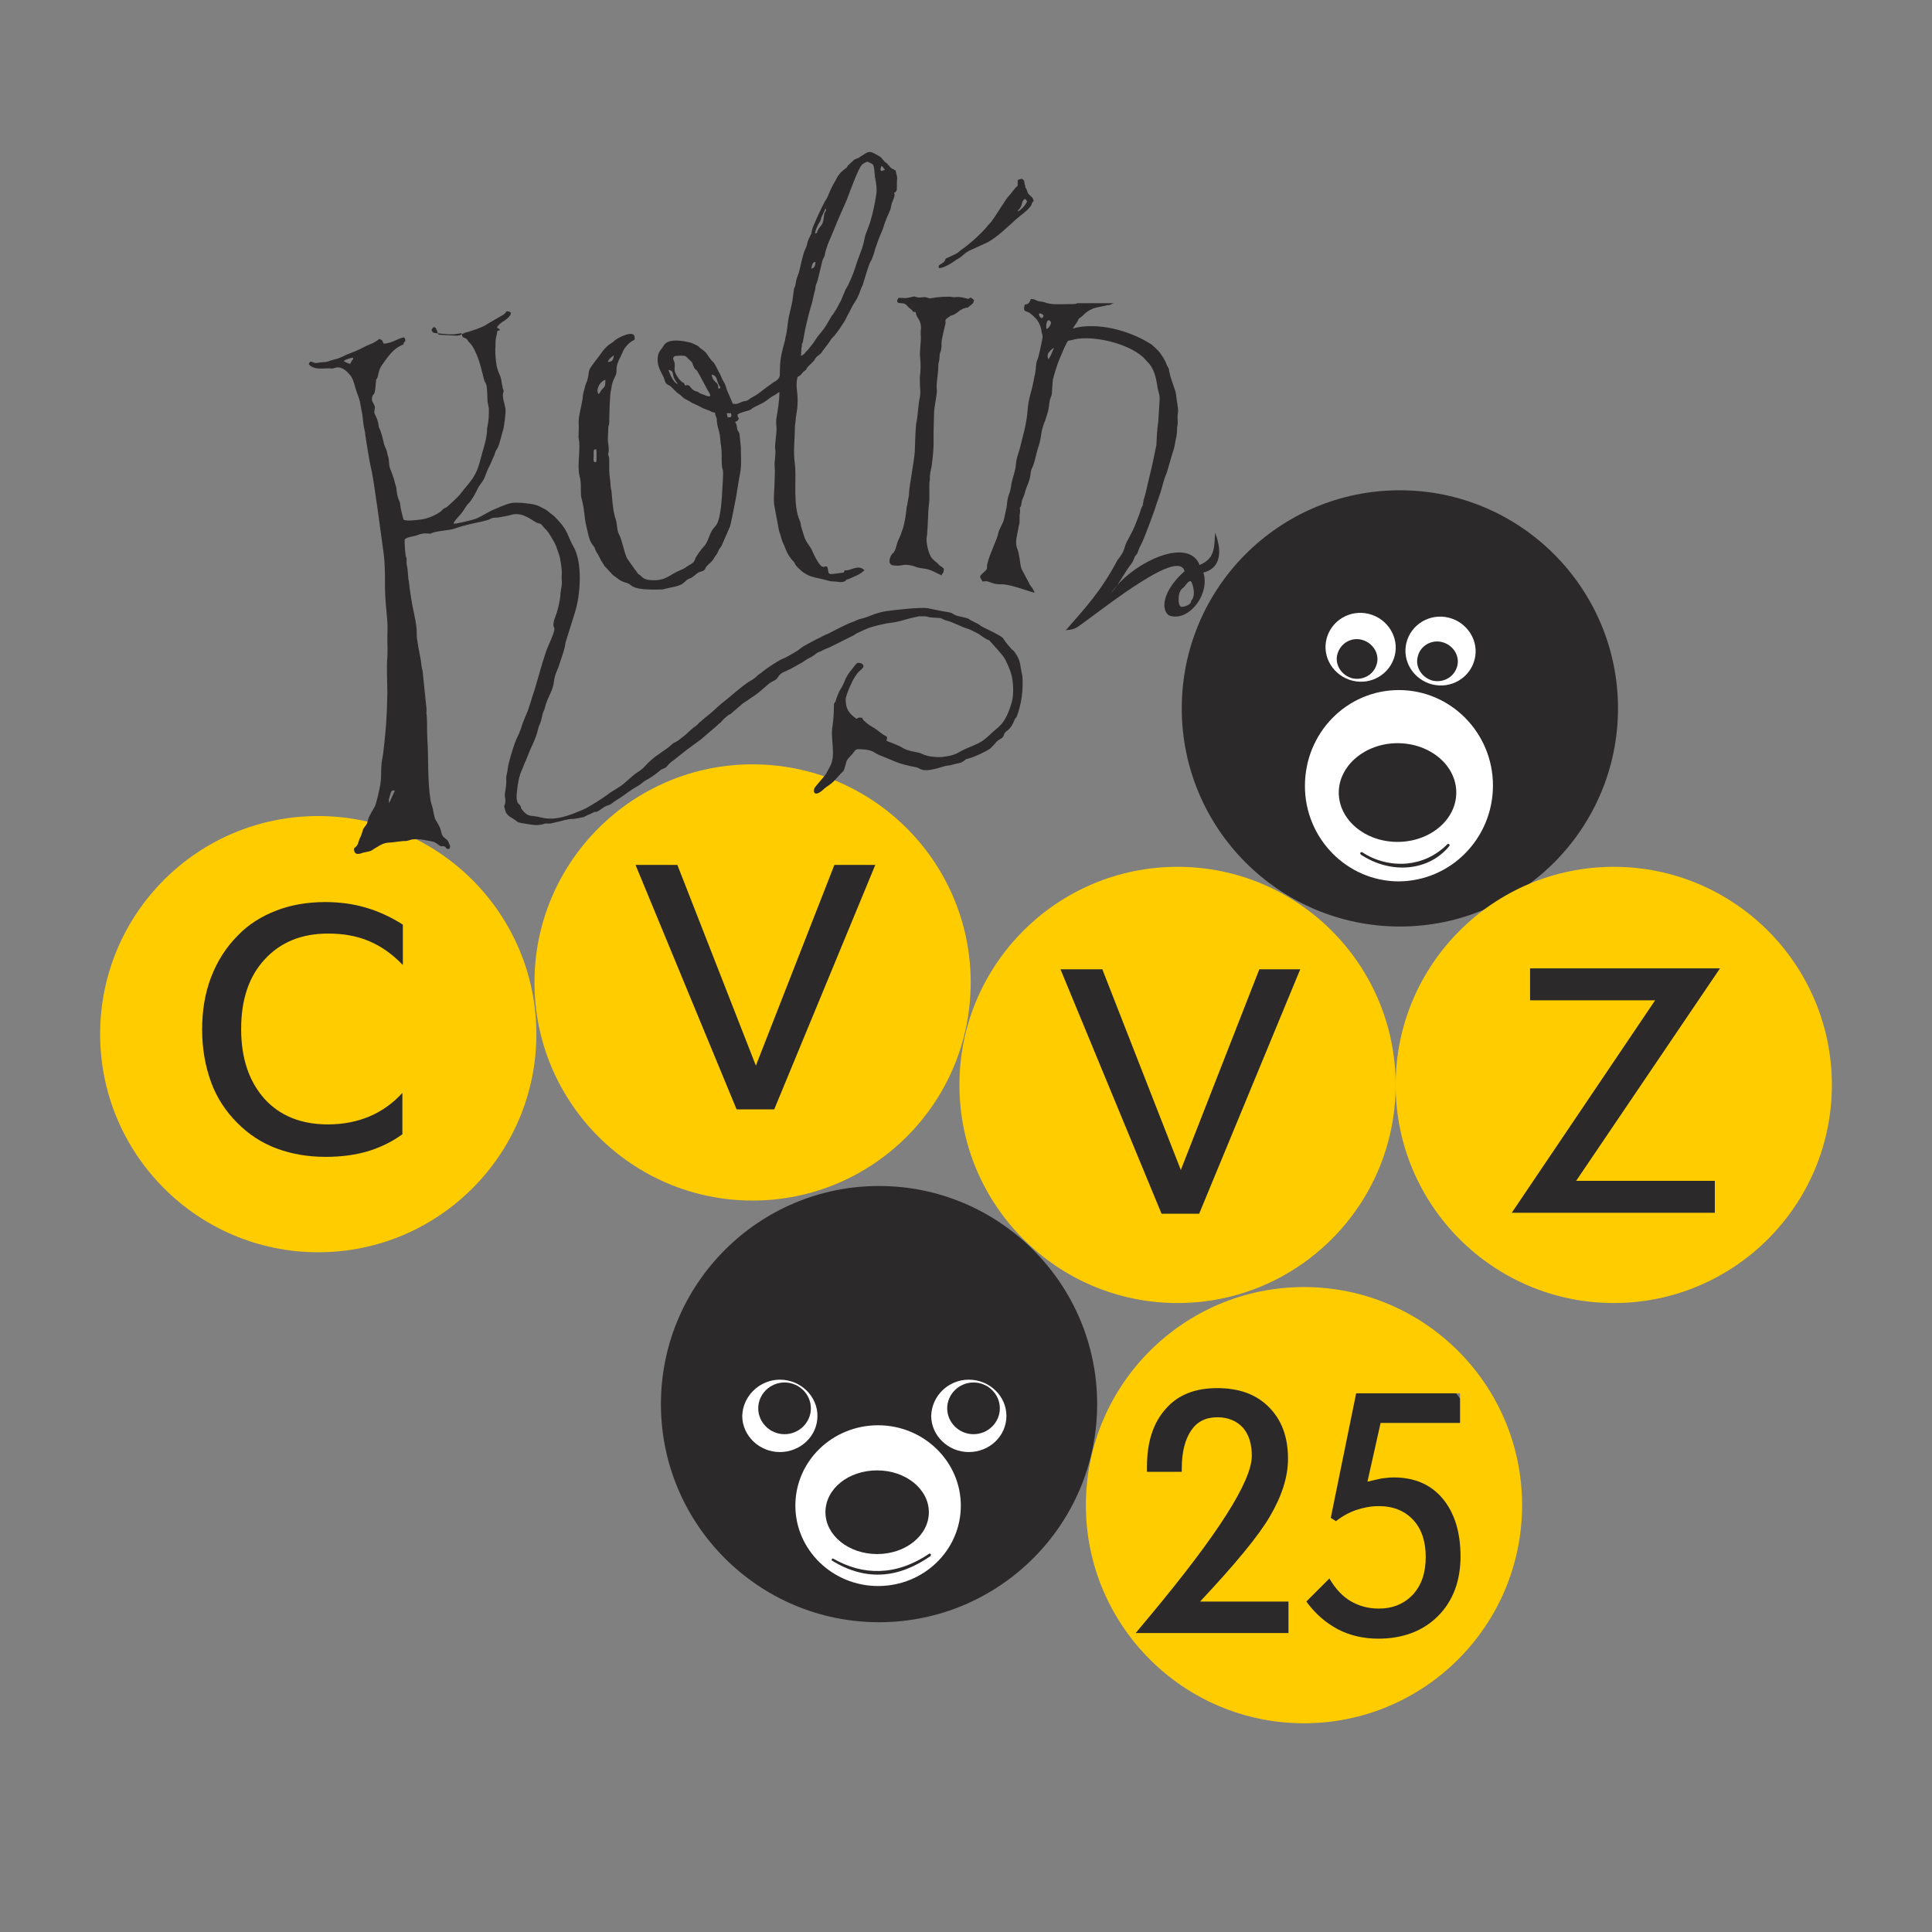
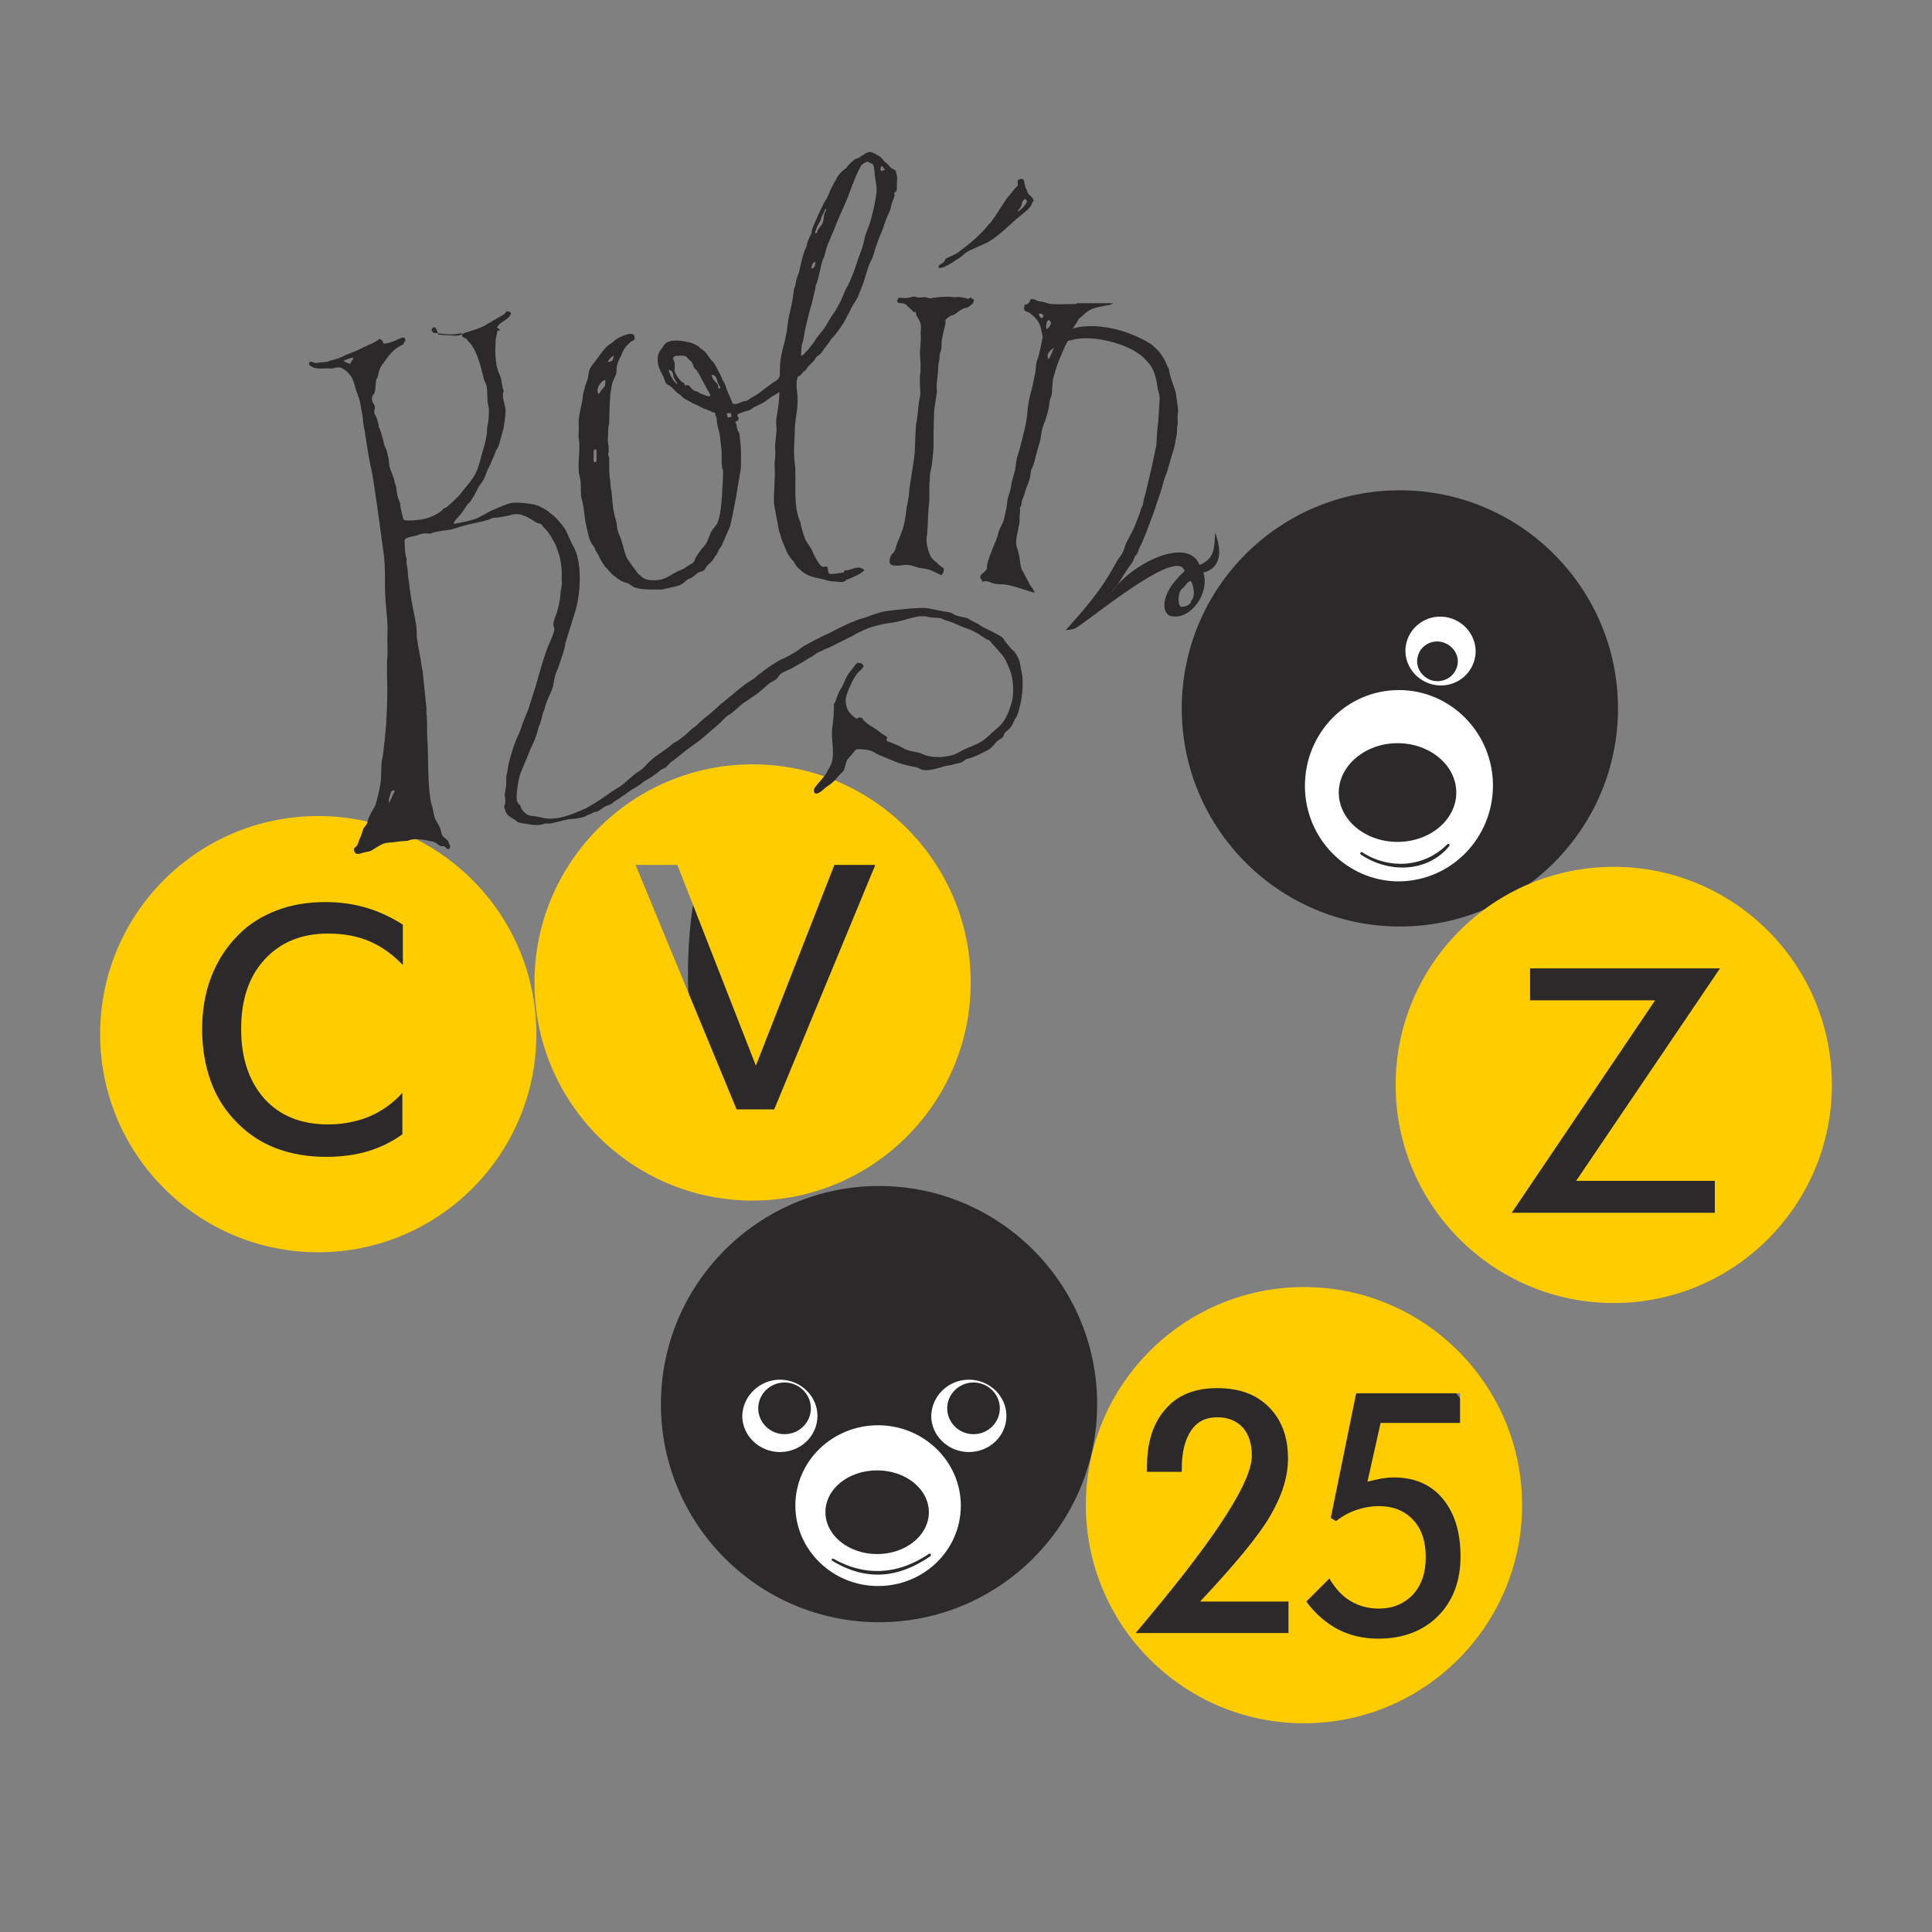
<svg xmlns="http://www.w3.org/2000/svg" version="1.1" id="Vrstva_1" x="0px" y="0px" viewBox="0 0 411 411" style="enable-background:new 0 0 411 411;" xml:space="preserve">
  <rect x="0" y="0" width="411" height="411" fill="#808080" stroke="none" />
  <style type="text/css">
	.st0{fill-rule:evenodd;clip-rule:evenodd;fill:#2B2929;}
	.st1{fill-rule:evenodd;clip-rule:evenodd;fill:#FFFFFF;}
	.st2{fill:#2B2929;}
	.st3{fill-rule:evenodd;clip-rule:evenodd;fill:#FFCC00;}
</style>
  <path class="st0" d="M71.5,180.1c21.4,0,38.7,17.3,38.7,38.7s-17.3,38.7-38.7,38.7s-38.7-17.3-38.7-38.7S50.1,180.1,71.5,180.1" />
-   <path class="st0" d="M162.4,168.5c21.4,0,38.7,17.3,38.7,38.7S183.8,246,162.4,246s-38.7-17.3-38.7-38.7S141,168.5,162.4,168.5" />
-   <path class="st0" d="M250.9,189.8c21.4,0,38.7,17.3,38.7,38.7s-17.3,38.7-38.7,38.7s-38.7-17.3-38.7-38.7S229.5,189.8,250.9,189.8" />
+   <path class="st0" d="M162.4,168.5c21.4,0,38.7,17.3,38.7,38.7S183.8,246,162.4,246S141,168.5,162.4,168.5" />
  <path class="st0" d="M343,194.1c21.4,0,38.7,17.3,38.7,38.7s-17.3,38.7-38.7,38.7c-21.4,0-38.7-17.3-38.7-38.7  S321.6,194.1,343,194.1" />
  <path class="st0" d="M276.2,280.1c23.6,0,42.7,19.1,42.7,42.7c0,23.6-19.1,42.7-42.7,42.7c-23.6,0-42.7-19.1-42.7-42.7  C233.5,299.2,252.6,280.1,276.2,280.1" />
  <path class="st0" d="M297.8,104.3c25.6,0,46.4,20.8,46.4,46.4c0,25.6-20.8,46.4-46.4,46.4c-25.6,0-46.4-20.8-46.4-46.4  C251.4,125.1,272.1,104.3,297.8,104.3" />
  <path class="st1" d="M297.6,146.8c11,0,20,9.1,20,20.3c0,11.2-8.9,20.3-20,20.4c-11,0-20-9.1-20-20.3  C277.6,155.9,286.5,146.8,297.6,146.8" />
  <path class="st0" d="M297.3,158.1c6.9,0,12.5,4.7,12.5,10.5c0,5.8-5.6,10.5-12.5,10.5c-6.9,0-12.5-4.7-12.5-10.5  C284.8,162.9,290.4,158.1,297.3,158.1" />
-   <path class="st1" d="M291.2,130.6c4,1,6.5,5,5.5,8.9c-1,3.9-5,6.3-9,5.3c-4-1-6.5-5-5.5-8.9C283.2,132,287.2,129.6,291.2,130.6" />
  <path class="st0" d="M289.7,136.1c2.3,0.6,3.8,2.9,3.2,5.1c-0.6,2.3-2.9,3.6-5.2,3.1c-2.3-0.6-3.8-2.9-3.2-5.1  C285.1,136.9,287.4,135.5,289.7,136.1" />
  <path class="st1" d="M308.2,131.4c4,1,6.5,5,5.5,8.9c-1,3.9-5,6.3-9,5.3c-4-1-6.5-5-5.5-8.9C300.2,132.8,304.2,130.4,308.2,131.4" />
  <path class="st0" d="M306.8,136.6c2.3,0.6,3.8,2.9,3.2,5.1c-0.6,2.3-2.9,3.6-5.2,3.1c-2.3-0.6-3.8-2.9-3.2-5.1  C302.1,137.4,304.5,136,306.8,136.6" />
  <path class="st2" d="M289.5,181.8c-0.1-0.1-0.2-0.3-0.1-0.4c0.1-0.1,0.3-0.2,0.4-0.1c2.7,1.8,6.1,2.7,9.5,2.4  c3.1-0.3,6.1-1.6,8.6-4.1c0.1-0.1,0.3-0.1,0.4,0c0.1,0.1,0.1,0.3,0,0.4C303.9,185.4,295.8,186,289.5,181.8" />
  <path class="st3" d="M85.6,205.2c-2.1-2.2-4.5-3.9-7.1-5c-2.6-1.1-5.5-1.6-8.7-1.6c-5.6,0-10.1,1.8-13.5,5.5c-3.4,3.7-5,8.6-5,14.8  c0,6.3,1.7,11.2,5,14.9c3.3,3.6,7.8,5.4,13.5,5.4c3.2,0,6.2-0.6,8.8-1.7c2.6-1.1,5-2.8,7-5v8.8c-2.2,1.6-4.7,2.8-7.3,3.6  c-2.7,0.8-5.7,1.2-9,1.2c-3.8,0-7.3-0.6-10.5-1.8c-3.2-1.2-5.9-3-8.3-5.4c-2.5-2.5-4.4-5.4-5.6-8.7c-1.2-3.3-1.9-7-1.9-11.2  c0-4,0.6-7.7,1.9-11.1c1.3-3.4,3.2-6.4,5.7-8.9c2.3-2.4,5.1-4.1,8.2-5.3c3.1-1.2,6.6-1.8,10.4-1.8c3.1,0,6,0.4,8.7,1.2  c2.7,0.8,5.3,2,7.8,3.6V205.2z M67.7,173.6c25.6,0,46.4,20.8,46.4,46.4c0,25.6-20.8,46.4-46.4,46.4c-25.6,0-46.4-20.8-46.4-46.4  C21.3,194.4,42,173.6,67.7,173.6z" />
  <path class="st3" d="M156.7,236l-21.5-52h8.9l16.7,42.7l16.7-42.7h8.7l-21.5,52H156.7z M160.1,162.6c25.6,0,46.4,20.8,46.4,46.4  c0,25.6-20.8,46.4-46.4,46.4c-25.6,0-46.4-20.8-46.4-46.4C113.7,183.4,134.5,162.6,160.1,162.6z" />
-   <path class="st3" d="M247.1,258.2l-21.5-52h8.9l16.7,42.7l16.7-42.7h8.7l-21.5,52H247.1z M250.5,184.4c25.6,0,46.4,20.8,46.4,46.4  c0,25.6-20.8,46.4-46.4,46.4c-25.6,0-46.4-20.8-46.4-46.4C204.1,205.2,224.9,184.4,250.5,184.4z" />
  <path class="st3" d="M321.6,258l30.5-45.2h-26.6V206h40.4l-30.6,45.2h29.5v6.8H321.6z M343.3,184.4c25.6,0,46.4,20.8,46.4,46.4  c0,25.6-20.8,46.4-46.4,46.4c-25.6,0-46.4-20.8-46.4-46.4C296.9,205.2,317.7,184.4,343.3,184.4z" />
  <path class="st3" d="M277.9,340.7l4.9-4.9c1.3,2.2,2.8,3.8,4.5,4.8c1.7,1,3.7,1.6,6,1.6c3,0,5.4-1,7.3-3c1.8-2,2.7-4.6,2.7-8  c0-3.3-0.9-6-2.7-7.9c-1.8-1.9-4.2-2.9-7.3-2.9c-1.6,0-3.2,0.3-4.7,0.8c-1.5,0.5-3,1.3-4.4,2.4l-1.1-0.7l5.4-26.5h22.1v6.3h-16.9  l-2.8,12.5c1.2-0.3,2.2-0.5,3.1-0.7c0.9-0.1,1.7-0.2,2.5-0.2c4.4,0,7.9,1.5,10.4,4.5c2.5,3,3.8,7.1,3.8,12.3c0,5.2-1.6,9.5-4.8,12.7  c-3.2,3.2-7.5,4.8-12.7,4.8c-3.2,0-6.1-0.7-8.6-2C282,345.2,279.8,343.3,277.9,340.7 M241.6,347.4l3-3.6  c14.5-17.4,21.7-28.7,21.7-34.1c0-2.5-0.6-4.5-1.9-6c-1.3-1.4-3.1-2.2-5.4-2.2c-2.5,0-4.3,0.9-5.6,2.8c-1.3,1.9-2,4.6-2,8.1v0.7  h-7.4V312c0-5.2,1.3-9.3,4-12.3c2.6-3,6.3-4.4,10.9-4.4c4.7,0,8.3,1.3,11,4c2.7,2.7,4.1,6.3,4.1,11c0,3.9-1.3,7.9-3.8,12.2  c-2.5,4.3-7.5,10.3-14.9,18.2h18.8v6.7H241.6z M277.4,273.8c25.6,0,46.4,20.8,46.4,46.4c0,25.6-20.8,46.4-46.4,46.4  c-25.6,0-46.4-20.8-46.4-46.4C231,294.6,251.8,273.8,277.4,273.8z" />
  <path class="st0" d="M187,252.3c25.6,0,46.4,20.8,46.4,46.4c0,25.6-20.8,46.4-46.4,46.4c-25.6,0-46.4-20.8-46.4-46.4  C140.6,273.1,161.4,252.3,187,252.3" />
  <path class="st1" d="M165.9,293.5c4.4,0,8,3.5,8,7.7c0,4.3-3.6,7.7-8,7.7c-4.4,0-8-3.5-8-7.7C158,297,161.6,293.5,165.9,293.5" />
  <path class="st0" d="M166.9,294.1c3.1,0,5.6,2.5,5.6,5.5s-2.5,5.5-5.6,5.5c-3.1,0-5.6-2.5-5.6-5.5S163.8,294.1,166.9,294.1" />
  <path class="st1" d="M206.1,293.5c4.4,0,8,3.5,8,7.7c0,4.3-3.6,7.7-8,7.7c-4.4,0-8-3.5-8-7.7C198.2,297,201.7,293.5,206.1,293.5" />
  <path class="st0" d="M207.1,294.1c3.1,0,5.6,2.5,5.6,5.5s-2.5,5.5-5.6,5.5c-3.1,0-5.6-2.5-5.6-5.5S204,294.1,207.1,294.1" />
  <path class="st1" d="M186.8,303.2c9.7,0,17.6,7.7,17.6,17.1c0,9.5-7.9,17.1-17.6,17.1c-9.7,0-17.6-7.7-17.6-17.1  C169.2,310.8,177.1,303.2,186.8,303.2" />
  <path class="st0" d="M186.6,312.8c6.1,0,11,4,11,8.9c0,4.9-4.9,8.9-11,8.9c-6.1,0-11-4-11-8.9C175.6,316.7,180.5,312.8,186.6,312.8" />
  <path class="st2" d="M177.3,331.6c3.2,1.8,6.4,2.7,9.8,2.6c3.4-0.1,6.9-1.2,10.6-3.7c0.3,0,0.4,0.1,0.3,0.5c-6.9,4.8-13.8,5.4-21,1  C176.8,331.9,177,331.4,177.3,331.6" />
  <path class="st0" d="M223,76.4c0.1-0.1,0,0.1,0.2-0.2c0.5-0.8,0.6-1.3,1-2.2c-0.3,0.1-1,0.8-1,0.9C222.8,75.2,222.8,75.9,223,76.4   M221.6,67.7c0.3-0.2,0.3-0.2,0.4-0.6c-0.4-0.4-0.4-0.4-1-0.4C221,67.1,221.2,67.5,221.6,67.7z M222.6,70c0.4-0.1,0.9-0.7,1-1.4  c-0.2-0.3-0.2-0.4-0.6-0.5C222.6,68.4,222.5,69.2,222.6,70z M253.2,123.6c-0.8,0.3-0.8,0.9-1.7,1.6c-1,0.8-1,3.7-0.2,3.9  c0.7,0,2.1-0.4,2.1-1.3C254.6,126.7,253.6,123.5,253.2,123.6z M73.1,76.8c0.3,0.2,1.1,0.6,1.4,0.6c0.2-0.3,0.2-0.4,0.3-0.6  c0.3-0.5,0.4-0.2,0.3-0.7c-0.5,0-1.2,0.3-1.7,0.5L73.1,76.8z M82.8,170.8l1.2-2.6c-0.7-0.2-0.8,0.2-1,0.9  C82.8,169.8,82.6,170.1,82.8,170.8z M92.2,69.6c-0.2,0.2-0.4,0.5-0.4,0.7c0.4,0.5,0.2,0.5,1.2,0.6c1.4,0.1,2.9,0.4,4.4,0.1  c0.2,0,0.5-0.1,0.8-0.1c0.3,0.5-0.1,0.3,0.2,0.7c0.3,0.4,0.7,0.2,1.1,0.8c0.2,0.4,0.2,0.3,0.5,0.6c1.1,1.2,2,3.9,2.4,5.5  c0.1,0.6,0.3,1,0.4,1.6c0.5,2.3,0.8,0.3,0.9,5c0,0.6,0.2,1.1,0.3,1.8c0,1.3,0,2.5-0.3,3.8c-0.2,0.7,0,1.2-0.2,1.9  c-0.2,1.6-0.8,3.2-1.2,4.8c-0.4,1.6-0.8,2.9-1.7,4.3c-0.8,1.2-1.8,2.2-2.6,3.3c-0.3,0.5-2.5,2.5-3,2.9c-0.3,0.2-0.3,0.1-0.6,0.3  c-0.2,0.1-0.3,0.3-0.5,0.5c-1,0.8-2.8,1.6-4.2,1.8c-0.9,0.1-2.9,0.4-3.8,0.1c-0.2-0.3-0.6-2.3-0.7-2.7c-0.1-0.8,0-0.8-0.3-1.4  c-0.4-0.9-0.5-1.8-0.6-2.8c-0.1-0.5-0.3-0.8-0.4-1.4c-0.1-0.6-0.3-0.8-0.4-1.3L83,99.7c-0.4-1.1-0.1-1.7-0.5-2.8l-0.2-0.9  c0-0.1-0.4-0.9-0.6-1.5c-0.2-1-0.6-2.6-1-3.4c-0.2-0.3-0.1-0.4-0.2-0.9c-0.5-2.3-1.1-1.9-0.8-3.1c0.3-1.2-0.9-1.4-0.5-2.7  c0.3-1.1,0.5,0.5,0.8-3.4c0-0.3,0-0.2,0.2-0.5c0.3-0.6,0.2-0.8,0.4-1.4c0.4-1.4,0.8-1.5,1.2-2.2c1-1.4,1.9-2.6,3.5-3.4  c0.9-0.4,0.3-0.1,0.7-0.7c0.2-0.4,0.3-0.1,0.2-0.5c0-0.3-0.1-0.3-0.2-0.5c-0.9-0.1-2.6,1.3-4.4,1.3c-0.3-0.6-0.1-0.7-0.9-1  c-1.4,1.1-1.9,1-3.4,1.8c-1.1,0.6-2.4,1.1-3.7,1.6c-0.6,0.3-1.2,0.6-1.8,0.8c-0.7,0.2-1.3,0.3-2,0.6c-0.6,0.2-1.3,0.1-2.3,0.3  c-1,0.2-1.5-0.9-1.8,0.3c1.2,1.4,3.4,0.7,4.9,0.9c0.5,0.1,1.7-1.2,3.8,1.3c0.7,0.8,0.9,1.8,1.2,2.8c0.2,0.8,0.8,2.1,1,3.1  c0.1,0.6,0.2,1.1,0.3,1.7c0.3,1.1,0.3,2.4,0.5,3.5c0.1,0.6,0.3,1,0.3,1.7c0.2,1.3,0.9,5.8,1.2,6.9c0.6,2.3,2.1,13.9,2.6,17.5  c0.4,2.5,0.4,5.1,0.4,7.7c0,2.8,0.3,5,0.5,7.6c0.1,1.2,0,2.6,0,3.7c0,1.3,0.1,2.7,0,4c-0.2,1.4,0,5.7,0,7.5c-0.1,5.5-0.3,7.9-0.9,13  l-0.3,1.7c-0.3,3.3,0.2,3-0.8,7.2c-0.8,3.1-0.4,1.6-1.8,4.3c-0.3,0.6-0.3,0.9-0.5,1.5c-0.2,0.5-0.5,0.7-0.8,1.2  c-0.2,0.6-0.3,0.9-0.5,1.5c-0.3,0.6-0.4,0.8-0.6,1.5c-0.2,0.7-0.5,0.8-0.9,1.2c0,1.4,0.9,1.3,1.9,0.9c0.4-0.1,1-0.2,1.4-0.3  c0.4-0.1,0.8-0.4,1.1-0.6c1.7-1,1.8-1.2,3.7-1.3c1-0.1,2-0.3,3-0.3c0.7,0,1.1-0.8,4.5-0.1c1.4,0.3,1.3,0.1,2.5,1  c0.7,0.5,0.7,0,1.2,0.3c0.1,0,0.3,0.3,0.4,0.4c0.2,0.1,0.1,0.1,0.3,0.1c0.6,0,0.2,0,0.3-0.1c0.2-0.3,0.2-0.5,0-0.9  c0,0-0.1-0.1-0.1-0.2l-0.1-0.3c-0.3-0.7-1.1-0.8-1.4-1.6c-0.2-0.6-0.2-1.1-0.6-1.8c-0.7-1.5-0.8-0.7-1.3-3.5  c-0.1-0.7-0.4-1.2-0.5-1.9c-0.7-4.3-0.4-8.9-0.7-13.3c-0.1-1.4,0-3-0.1-4.4c0-0.4-0.1-0.7-0.1-1.1c0-0.4,0.1-0.6,0-1l-0.8-7.8  c-0.3-0.9-0.3-2.1-0.5-2.9c-0.2-0.9-0.6-3.2-0.7-4c-0.1-0.7,0-1.5-0.1-2.2c-0.2-2-0.8-4.1-1.1-6.1l-0.3-2c-0.1-0.5-0.1-1-0.2-1.6  c0,0,0-0.1,0-0.1c-0.2-0.8-0.2-1.8-0.3-2.7c-0.1-0.8-0.3-1.2-0.2-2c0-0.7-0.1-0.3-0.2-0.9c-0.1-0.6-0.3-3.1-0.2-3.4  c0.3-0.6,2.2-0.7,2.8-1c0.7-0.3,1.4-0.4,2.2-0.3c0.7,0.1,0.4,0,1-0.2c1.3-0.4,3.5-0.5,4.4-0.8c2.7-0.9,3.5-1,6.2-1.6  c0.4-0.1,0.7-0.2,1.1-0.3c0.4-0.1,0.6-0.3,0.9-0.4c0.4-0.1,0.7-0.1,1.2-0.1l2.2-0.4c0.4-0.1,0.7-0.2,1.1-0.3c0.8-0.1,1.6,0,2.3,0.3  c1,0.4,1.7,0.9,2.5,1.4c0.9,0.5,0.8-0.1,1.6,1c0.6,0.7,0.7,0.5,1.7,2.2c1.2,2,0.9,1.7,1.6,3.6c0.3,0.8,0.7,3.4,0.6,4.3  c-0.1,0.8,0.1,1.6,0,2.3c-0.1,0.7-0.3,1.5-0.3,2.3c-0.1,1.1-0.6,3.3-1,4.2c-1,2.6-0.1,2.1-0.3,3.1c-0.2,1.1-1.4,3.4-1.8,4.7  c-0.9,2.6-1.6,5.4-2.4,8c-0.4,1.1-1.2,4-1.6,4.8c-0.4,1-0.8,1.9-1.1,2.8c-0.1,0.5-0.5,1.4-0.7,1.9c-0.8,1.5-1.6,4.2-2,5.8  c-0.2,0.7-0.3,1.5-0.4,2.2c-0.3,1.1-0.2,1.1-0.2,2.2c0,0.7-0.2,1.6-0.3,2.3c-0.1,0.9,0.3,1.2,0,2.3c-0.2,0.6-0.2,0.3,0,1  c0.2,1.1,0.8,1.5,1.8,2.1c0.9,0.5,0.6,0.7,1.8,0.9c1.5,0.2,3.1,0.7,4.6,0.2c0.5-0.2,0.6-0.1,1.2-0.1c0.4,0,0.6-0.1,1.1-0.2  c1.5-0.3,2.7-0.8,4.1-0.8c0.3,0,1.8-0.3,2.2-0.4c0.5-0.2,0.8-0.5,1.3-0.6l0.8-0.4c0.2-0.1,0.4-0.1,0.6-0.1c1-0.4,1.4-1.1,2.5-1.4  c0.9-0.3,0.9-0.6,1.6-1l0.8-0.5c1.5-1,2.1-1.6,3.9-2.6c0.7-0.4,1-0.8,1.5-1.1c1-0.5,2.3-1.4,3.1-2.1c0.6-0.6,1.1-0.4,1.6-1  c0.5-0.6,0.7-0.8,1.3-1.2l2.9-2.3c0.4-0.3,1-0.7,1.5-1.1l1.5-1.1c1.1-0.9,2.4-2.1,3.5-3c0.1-0.1,0.2-0.2,0.3-0.3l0.4-0.3  c0.4-0.5,0.8-0.9,1.3-1.3c0.4-0.3,0.3-0.3,0.8-0.5l2.1-1.8c0.4-0.4,1-0.8,1.5-1.1c1.1-0.8,1.9-1.2,3-2.2l1.4-1.2  c0.5-0.5,1-0.6,1.6-1c0.7-0.5,0.5-1.2,2.1-1.8c0.3-0.1,0.5-0.3,0.9-0.4l2.5-1.4c0.3-0.1,0.5-0.4,0.8-0.5c0.5-0.4,1.1-0.6,1.7-1  c0.3-0.2,0.5-0.4,0.8-0.6c0.5-0.3,0.6-0.2,1.3-0.6c0.5-0.3,1-0.4,1.4-0.6l5.2-2.6c0.6-0.5,1.4-0.7,2.1-1.1c0.2-0.1,0.3-0.1,0.5-0.2  c1-0.5,4-1.2,5.2-1.3c1.5-0.2,2.8-0.6,4.2-1l1.8-0.4c0.6,0,0.5,0,1.1,0c0.6,0,0.6,0.1,1.1,0.2c0.7,0.1,1.7,0.1,2.4,0.2  c0.3,0.1,0.6,0.3,0.9,0.4c2.2,0.6,3.1,1.3,4.7,1.8c0.7,0.2,1.2,0.5,1.8,0.8c0.7,0.3,1,0.6,1.6,1c0.3,0.2,0.5,0.3,0.8,0.5  c0.6,0.3,0.4,0,0.8,0.5c0.7,0.8,2.8,3,3.2,3.9c0.7,1.5,1.3,2.7,1.5,4.4c0.2,1.4,0.2,3.4-0.2,4.7c-0.6,2-1.3,3.8-2.7,5.1  c-0.2,0.2-0.5,0.4-0.7,0.6c-1,0.8-1.5,1.5-2.8,2.4c-1.3,0.9-2.9,1.3-4.4,2.1c-1.6,0.9-1.9,1-3.9,1.3c-1.3,0.2-3.6-0.1-4.5-0.6  c-0.8-0.5-2.5-0.4-4-1.2c-1.1-0.7-2.4-1.1-3.6-1.6c0-0.7,0.5-0.7-0.5-1.2c-0.7-0.4-1.4-1.1-2.1-1.5c-0.8-0.5-1.4-0.8-2.1-1.5  c-0.4-0.3-0.3-0.4-0.5-0.7c-1-0.1-0.5-0.1-1.2,0.2c-1.6-1.1-2.3-2.1-2.3-4.1c0-0.9,1.4-4,1.9-4.7c0.4-0.6,0.4-0.7,0.9-1.2  c0.4-0.4,0.9-0.7,1-1.2c-0.2-0.6-0.6-0.7-1.3-0.7c-0.5,0.4-0.7,0.8-1.1,1.3c-1.8,2.1-1.3,2.5-2.6,4.5c-0.2,0.3-0.6,1.3-0.7,1.6  c-0.2,0.4-0.1,0.5-0.3,0.9c-0.3,0.5-0.3,0.1-0.3,0.9c0,1.4-0.1,2.9-0.3,4.3c-0.5,2.6,0.8,6.1-0.5,8.5c-0.3,0.5-0.6,1.1-0.8,1.5  c-0.4,0.7-2.5,2.9-2.6,3.3c-0.3,1.1,0.5,1.5,1.9,0.2c0.9-0.9,1.7-1,3-2.6c1.8-2.1,1.1-0.5,2-3.5c0.2-0.5,0.9-1.1,1.3-1.6  c0.7-0.9,0.6-1,1.9-0.9c2.6,0.1,2.5,0.8,4.2,1.4l2.9,1.2c1.4,0.6,2.9,0.9,4.4,1.2c1.2,0.2,1,1.4,5.8-0.1c0.8-0.3,1.4-0.2,2.3-0.5  c0.9-0.3,1.2-0.1,2.1-0.7c0.4-0.3,0.4-0.4,0.9-0.5c1.3-0.3,4-1.6,4.8-2.2c0.4-0.4,0.9-0.9,1.3-1.4c0.3-0.3,0.5-0.4,0.8-0.6  c0.3-0.2,0.5-0.2,0.7-0.7c0.4-1.4,1.2-0.6,2.3-3.3c0.2-0.6,0.3-0.3,0.5-0.8c1-2.6,1.4-5.6,1.2-8.5c-0.1-0.6-0.3-1.4-0.4-2.1  c-0.1-1.1-0.6-2.2-1.2-3c-0.2-0.3-0.4-0.5-0.7-0.7c-0.7-0.8-1.3-1.5-1.8-2.3c-0.4-0.6-3.6-2-4.5-2.5c-0.4-0.2-0.5-0.4-0.9-0.6  l-1-0.5c-1.6-0.8-0.3-0.5-3-1.1c-1.7-0.4-0.7-0.7-3.1-1l-3.5-0.7c-1.5-0.3-7.4,0.4-8.8,0.6c-1.5,0.2-3,0.8-4.3,1.3  c-0.8,0.3-1.3,0.3-2.2,0.7c-0.4,0.2-0.6,0.3-1,0.4c-0.8,0.3-4,1.9-4.7,2.3c-0.7,0.3-1.2,0.5-1.9,0.9c-0.9,0.4-2.7,1.4-3.6,1.9  c-0.5,0.3-1.1,0.9-1.7,1.2c-0.9,0.5-1.8,1.1-2.8,1.5c-0.8,0.3-3.5,2.1-4.2,2.7c-0.3,0.3-0.4,0.3-0.8,0.6c-0.3,0.2-0.5,0.5-0.8,0.7  c-0.3,0.2-0.5,0.4-0.9,0.6c-1.6,0.9-4.1,3.2-5.5,4.3c-1.1,0.8-1.7,1.5-3,2.6l-1.6,1.3c-0.4,0.3-0.2,0.3-0.7,0.6  c-0.4,0.3-0.3,0.4-0.7,0.7c-0.6,0.5-0.9,0.6-1.6,1.3c-0.8,0.8-1.4,1.2-2.3,1.9c-0.3,0.2-0.6,0.4-0.9,0.5c-0.6,0.4-0.9,0.8-1.5,1.2  l-1.7,1.2c-1.1,0.7-2.2,1.7-3,2.6c-0.9,1-1.6,1.2-2.3,1.8l-2.2,1.9c-0.9,0.8-2.4,1.5-3.4,2.3c-0.6,0.5-4.5,3-5.2,3.2  c-2.8,1.2-5.9,2.5-9,1.7c-2.3-0.6-2.6,0.1-4-1.6c-0.4-0.5-0.2-0.5-0.4-0.9c-0.3-0.5-1.1-0.4-0.7-3.3c0.2-1.7,0.4-3,1.1-4.5  c0.3-0.7,0.5-1.3,0.8-1.9c0.3-0.7,0.5-1.3,0.8-2l0.9-2c0.5-1.2,0.7-1.9,1-3.1c0.1-0.3,0.3-0.6,0.4-1c0.3-0.8,0.3-1.5,0.6-2.2  c0.3-0.5,0.4-1.4,0.7-2.1c0.5-1.4,1.3-2.5,1.5-4.1c0.3-2.2,0.7-2.2,1.3-4.2c0.5-1.6,1-2.7,1.2-4.3l2-6.4c1.2-3.8,1.7-10.7-0.4-14.2  c-0.7-1.2-1.1-2.6-1.8-3.7c-0.5-0.8-2-2.5-2.6-2.9c-0.6-0.4-1-0.9-1.6-1.2c-0.7-0.3-1.2-0.7-2-0.9c-1.1-0.3-3.8-0.6-5.1-0.4  c-1.1,0.2-3,1.1-4,1.5c-1.3,0.6-2.4,1.4-3.7,1.9c-0.6,0.2-4.1,1.1-4.6,1c0-0.5,1.1-1.5,1.4-1.9c0.6-0.7,1-1.4,1.4-2  c0.3-0.4,0.5-0.5,0.8-0.9c0.6-0.9,0.8-1.2,1.3-2.2c0,0,0.3-0.7,0.6-1.1c1.6-2.1,0.9-1.9,2.3-4.5c0.2-0.5,0.3-0.7,0.5-1.2  c0.2-0.4,0.4-0.8,0.5-1.2c0.2-0.6,0.3-0.7,0.6-1.2c0.4-0.8,0.9-3.1,1.2-4c0.1-0.5,0.6-3.7,0.4-4.4c-0.2-1.1-0.6-2-0.5-3.1  c0.1-0.6,0.2-0.1,0.1-0.7c0-0.2-0.2-0.2-0.2-0.7l-0.2-1c0,0,0-0.1,0-0.1c-0.1-0.6-0.2-1.1-0.5-1.7c-0.4-0.8-0.6-1.8-0.7-2.7  c-0.1-1-0.2-2.2-0.1-3.2c0-0.5,0-1.1,0.1-1.7c0.1-0.6,0.2-0.7,0.3-1.5l0.6-0.2l-0.2-0.2c0,0,0,0-0.1-0.1c-0.2-0.1-0.2-0.1-0.4-0.2  c0.6-1.2,2.1-1.5,2.8-2.6c0.5-0.8-0.2-0.8-0.7-0.9c0,0,0,0-0.1,0.1l-0.2,0.3c-0.3,0.3-0.8,0.6-1.2,0.8l-2.6,1.5  c-0.8,0.6-1.6,0.8-2.3,1.1l-1.5,0.5c-0.4,0.2-0.6,0.1-1,0.3c-0.8,0.3-0.9,0.6-1.9,0.6l-3.7-0.2C92.7,69.8,92.8,69.6,92.2,69.6z   M173.4,49.7c0.8-0.3,0.1-0.1,0.8-1.1c0.7-1,0.9-0.8,1.1-2.8c0.1-0.8,0.3-0.6,0.4-1c0.1-0.6,0-0.3-0.1-0.4l-0.9,1.9  c-0.1,0.5,0,0.2-0.2,0.7C174.1,47.6,173.4,49,173.4,49.7z M170.4,75.7c0.5-0.2,0.7-0.4,1-0.8c0.3-0.4,0.5-0.4,0.8-0.9l0.8-1  c0.7-1,0.2-0.4,1.1-1.6c1.7-2,1.8-2.5,2.9-4.3c0,0,0.1-0.1,0.1-0.1c0.7-1,1-1.5,1.6-2.7c0.2-0.3,0.2-0.3,0.3-0.6l0.8-1.9  c0.2-0.5,0.4-0.7,0.6-1.1c1-2.1,1.3-3,2-5.2l1-2.7c0.4-1.2,0.5-2.1,0.7-2.8c0.3-0.8,0.7-1.8,1-2.7c0.6-2,1-3.9,1.3-5.9  c0.2-0.9,0-2.5-0.2-3.4c-0.2-0.8-0.1-2.7-0.6-3.1l-1-0.5c-0.3,0-1,0.4-1.2,0.6c-0.9,0.9-2.7,6.1-3.3,7.6c-0.9,2.1-1.9,4.2-2.7,6.3  l-1.4,3.3c0,0,0,0.1,0,0.1c-0.2,0.6-0.4,1.1-0.5,1.7c-0.1,0.7-0.3,0.8-0.5,1.3c-0.2,0.6-1,4.4-1.2,4.7c0,0,0,0.1,0,0.1  c0,0-0.1,0.1-0.1,0.2c-0.1,0.2-0.2,0.5-0.2,0.7c0,0.2-0.1,0.5-0.1,0.7c-0.1,0.4-0.1,0.2-0.2,0.7l-0.5,2.2c-0.4,1.1-1.5,5.6-1.6,6.5  c-0.1,0.5-0.2,1.2-0.3,1.6c-0.1,0.4-0.2,0.4-0.2,0.5c0,0.1,0,0.6-0.1,0.7L170.4,75.7z M172.6,57.1c0.6,0,0.8-0.4,0.9-1.4  C173.2,55.8,172.8,55.7,172.6,57.1z M143.2,76.1c0,0.6,0.2,0.5,0.3,1.1c0.1,0.5,0,0.8,0,1.4c0,1,1.3,2.6,1.8,2.8  c0.2,0.1,0-0.1,0.2,0.1c0.1,0.1,0,0,0.1,0.2l0.1,0.3c1.3-0.3,0.8,0.4,2,1.1c0.3,0.2,0.3,0.1,0.6,0.2c0.3,0.1,0.3,0.2,0.5,0.3  c0.3,0.2,0.8,0.3,1.2,0.5c1.5,0.6,1.2-0.1,0.6-1c-0.3-0.5-2-3.8-2.3-4.2c-0.4-0.5-0.5-0.2-0.9-1.3c-0.2-0.7-0.1-0.4-0.9-1.2  c-0.4-0.4-0.6-0.7-1-0.7c-0.5-0.1-1.2,0-1.5,0C143.7,75.7,143.5,75.7,143.2,76.1z M154.8,88.8c0.8,0,0.9-0.1,0.7-0.9l-0.9,0  L154.8,88.8z M152.9,82.7c0.5-0.2,0.4-0.3,0.1-0.7c-0.6-0.9-0.3-2.1-1.6-2.3c0.2,1.6,1.2,1.4,1.4,2.5  C152.8,82.5,152.7,82.4,152.9,82.7z M144.2,81.7c-0.2-0.3-0.8-1.1-0.9-1.5c-0.2-0.8-0.1-1.4-1.1-1.5  C142.5,79.6,143.3,81.5,144.2,81.7z M127.3,83.8c0.5-0.2,0.1-0.3,1-1.2c0.6-0.6,0.4-0.9,0.5-1.8C127.6,81.1,126.7,82.9,127.3,83.8z   M126.8,98.3c0.1-0.2,0.1-0.3,0.1-0.6l0-1.6c-0.1-0.8,0-0.4-0.3-0.5c-0.4,0-0.3,0.6-0.3,1.4c0,0.3-0.1,0.7,0,1  C126.3,98.3,126.4,98.3,126.8,98.3z M129.3,77c1.1-0.1,1.1-0.4,1.3-1.4C130.1,75.9,129.5,76.4,129.3,77z M187.5,36.4l0.8-0.3  c-0.7-0.6-0.2-0.5-0.8-0.8c0,0.1,0,0-0.1,0.3c0,0.2,0,0.1-0.1,0.3C187.3,36.1,187.4,36.3,187.5,36.4z M165.9,79.6l0,0.1  c0,0.8-0.7,1.3-1.3,1.6l-1.8,1.3c-0.8,0.6-1.6,1.3-2.4,1.7c-0.3,0.2-0.4,0.2-0.7,0.4c-1.3,1-0.8,0.3-2.1,0.9  c-0.8,0.3-0.7,0.4-1.7,0.3c-0.2-0.5-0.4-0.9-0.6-1.4c-0.3-0.7-0.7-1.5-0.9-2.3c-0.2-0.6-0.1-0.3-0.3-0.7c-0.3-0.5-0.5-0.9-0.7-1.4  c-0.2-0.6-0.5-0.9-0.7-1.4c-1.2-2.4-0.9-1.3-1.7-2.5c-1.2-1.7-0.7-1.1-2.1-2.2c-0.2-0.2-0.4-0.4-0.6-0.5c-0.6-0.3-1.2-0.6-1.8-0.7  c-0.1,0-0.4-0.1-0.5-0.1c-1.4-0.3-4-0.6-4.8,0.8c-0.7,1.2-1.3,1.3-1.3,3.1c0,1.4,0.7,2.5,1.3,3.7c0.1,0.3,0.1,0.4,0.2,0.6  c0.3,1.1,0.8,0.8,1.5,1.5c0.5,0.5,0.9,1,1.5,1.4c0.7,0.4,0.7,0.8,1.6,1.2c0.4,0.2,0.5,0.3,0.9,0.5c0.5,0.4,1.4,0.6,2,1  c0.6,0.4,1.4,0.6,2.1,0.9c0.6,0.3,0.2,0.2,1.1,0.4c0.1,0.3,0,0.3,0.1,0.5c0.1,0.4,0.1,0.2,0.2,0.5c0.1,0.3,0.1,0.5,0.1,0.9  c0.1,0.9,0.3,1.5,0.5,2.2c0.2,0.8,0.2,1.5,0.3,2.3c0.4,2.5,0.1,3.1,0.3,5.1c0.1,0.9,0.3,0.1,0.2,2.4c-0.2,2.6-0.2,7.3-1.2,9.6  c-0.2,0.5-0.8,1-1.1,1.5c-0.7,1.1-0.9,2.6-1.8,3.5c-0.5,0.5-1.7,2.1-1.9,2.8c-0.2,0.8-1.2,1-1.9,1.6c-0.5,0.4-1.6,0.7-2.6,1.3  c-1.8,1.1-2.7,1.6-5.1,1.4c-0.8-0.1-1.3-0.3-1.8-0.8c-0.3-0.4-0.5-0.3-0.7-0.6c-0.2-0.2-0.2-0.3-0.3-0.4c-0.2-0.3-0.1-0.2-0.3-0.4  l-1.7-2.4c-0.8-1.8-1-3.8-1.7-5.1c-0.5-0.9-0.4-2.2-0.7-3.2c-0.1-0.3-0.3-0.8-0.3-1.1c-0.3-0.9-0.5-3.6-0.6-4.7  c0-0.4-0.2-0.8-0.2-1.2c0-1.1-0.3-2.3-0.3-3.5c0-0.7,0-1.6,0-2.3c0-0.4-0.1-0.6-0.2-0.9c-0.1-0.4,0.1-0.4,0.1-1  c0-0.7-0.1-1.4-0.2-2.1c0-0.5,0.1-1.9,0.1-2.7c0-0.4,0.2-0.6,0.2-1.1c0-0.9,0.1-6.2,0.4-7l0.1-0.6c0.1-1.2,1-2.5,1-2.9  c0.1-0.4,0-0.9,0.1-1.4c0.2-1.2,0.9-2.1,1.3-3.2c0.4-0.9,0.9-1.4,1.6-2c0.8-0.6,1-0.3,0.9-1.1c-0.1-1.6-3.5,0.1-4.2,0.7  c-0.4,0.4-0.7,0.6-1.2,0.9c-1.2,0.9-1.9,2.2-2.8,3.3c-0.3,0.4-0.6,0.8-0.9,1.2c-0.9,1.2-0.5,1.6-1,3.2c-0.2,0.6-0.4,0.9-0.5,1.5  c-0.1,0.5-0.4,1.3-0.4,1.7c-0.1,1.7-1,4.2-0.9,5.9c0.1,1.1-0.1,2.9,0,3.1c0.5,2.3-0.4,5.8,0.2,8.1c0.4,1.5,0.2,2.7,0.3,4.1  c0,0.3,0.2,1,0.3,1.3c0.2,0.9,0.3,1.6,0.4,2.5c0.1,0.8,0.2,1.8,0.4,2.6c0.4,1.5,0.5,3.1,1.5,4.3c0.4,0.4,0.3,0.5,0.5,1  c0.2,0.4,0.3,0.5,0.6,1c0.6,1.3,0.7,1.3,1.3,2.3c0.1,0.2,0,0.1,0.2,0.2l0.9,1c1.2,1.3,0.6,0.6,1.6,1.4c0.6,0.5,1.2,0.8,2,1  c1.5,0.4,0.4,1.6,7.4,1.4c0.4,0,0.3,0,0.6-0.1c1.1-0.3,3.1-0.5,4-1.2c0.2-0.2,0.5-0.4,0.8-0.7c0.5-0.4,0.5-0.2,1-0.5  c0.7-0.4,1.1-1,1.7-1.2c0.5-0.2,0.6-0.1,1-0.4c0.3-0.3,0.3-0.6,0.6-0.9c0.4-0.5,0.9-0.7,1.4-1.5c0.2-0.4,0.3-0.5,0.6-0.9  c0.3-0.4,0.3-0.6,0.5-1c0.2-0.3,0.4-0.6,0.6-0.9l1.8-4.1c0.2-0.6,1.1-5.2,1.3-6.3c0.3-1.7,0.5-3.3,0.8-4.8c0.4-1.8,0.2-3.9,0.2-5.8  c0-0.1-0.3-2.9-0.3-2.9c-0.2-0.5-0.4-0.4-0.5-1.1c-0.1-0.7-0.1-0.8-0.4-1.3c0.3-0.2,0.6-0.3,0.7-0.6c0.2-0.5-0.2-0.2-0.2-1  c0.4-0.4,1.8-0.7,2.4-0.9c0.6-0.2,0.6-0.4,1-0.6l1.8-0.9c1-0.5,1.6-1.2,2.6-1.7c0.4-0.2,0.7-0.5,1.1-0.7c0,1.8-0.3,3.7-0.6,5.4  c-0.2,1,0,1.7,0,2.6c0,0.8-0.4,3.4-0.3,4c0.2,1.3-0.2,2.6-0.1,3.9c0.1,1,0,1.7,0,2.6c0,1.9-0.3,3.7-0.1,5.5l1,5.4  c0.1,0.5,0.2,0.6,0.3,0.9c0.2,0.8,0.4,1.5,0.8,2.3c0.1,0.2,0.1,0.2,0.2,0.5c0.7,1.6,0.4,1.1,1.4,2.5c0.3,0.4,0.3,0.2,0.6,0.7  c0.1,0.2,0.1,0.2,0.2,0.4c0.3,0.5,1.1,1.2,1.6,1.6c0.4,0.3,1.1,0.7,1.7,0.9c1,0.3,1.1,0.3,2,0.5c1.1,0.2,1.8,0.6,3,0.6  c0.7,0,1.4,0.3,2.1,0c0.6-0.2,0-0.3,0.9-0.5l0.9-0.4c0.4-0.2,0.5-0.2,0.9-0.4c0.6-0.3,1.1-0.6,1.6-1.1l-0.1-0.1  c-1.4-1.2-3,0.4-4.1,0.1l-0.2,0.5c-0.9,0.1-1.4,0.2-2.3,0.3c-1,0.1-0.9-0.1-1.1-1.1c-0.2-1.1-0.7,0-1.4-0.6  c-0.6-0.5-1.6-2.4-1.9-3.2c-0.4-0.9-1-1.5-1.4-2.3c-0.3-0.5-0.8-2.4-1-3c-0.1-0.5,0-0.5-0.2-1c-1.6-3.4-0.7-8.9-1.1-12.2  c-0.4-2.8,0-5.2,0-7.8c0-0.4,0.2-1.5,0.2-2c0.1-0.8,0.2-1.2,0.3-2c0.3-3.2-0.3-3.9-0.1-5.8c0.2-1.4,0.2-0.7,0.9-1.4  c0.1-0.1,0.3-0.4,0.5-0.6c0.2-0.2,0.5-0.3,0.6-0.5c0,0,0.2-0.4,0.4-0.6l1.1-1.1c0.4-0.4,0.2-0.3,0.5-0.7c0.4-0.6,0.8-0.6,1.2-1.1  c0.6-0.9,1.3-1.7,1.9-2.6c0.4-0.7,0.5-0.6,1-1.2c0.8-1,1.4-1.9,2.1-3c0.1-0.2,0.1-0.2,0.2-0.4c0.2-0.3,0.2-0.5,0.4-0.8  c0.6-1,0.9-1.9,1.6-2.9c1-1.6,1-2.2,1.4-3.1c0.2-0.3,0.2-0.4,0.3-0.7l0.8-2.6c0.3-0.9,0.5-1.7,1-2.5c0.2-0.4,0.7-1.9,0.8-2.4  l0.6-1.7c0.4-1.2,1-2.2,1.3-3.4c0.2-0.6,0.4-1,0.6-1.6c0.3-0.6,0.4-0.9,0.7-1.6c0.2-0.6,0.2-1.2,0.5-1.8c0.2-0.6,0.6-1.2,0.3-1.8  c0.7-0.2,0.6-0.7,0.6-1.9c0-1.2,0.2-1.1-0.1-2.1c-0.2-0.6,0-0.6-0.3-0.8c-0.8-0.5-0.6-0.1-1.5-1.2c-0.3-0.4-0.4-0.3-0.7-0.6  c-1.1-1.3-0.7-0.9-2.1-1.7c-1.2-0.7-1.6-0.3-2.7,0.4c-0.4,0.2-0.5,0.4-0.8,0.5c-0.4,0.2-0.6,0.2-0.9,0.4l-1.3,1.2  c-0.3,0.4-0.1,0.4-0.6,0.7c-0.7,0.5-1.4,1.2-1.8,2c-0.1,0.2-0.1,0.2-0.2,0.4c-0.6,1-1.1,2-1.5,3c-0.2,0.6-0.6,1.2-0.9,1.7  c-0.3,0.5-2.6,5.3-2.7,6.1c-0.1,0.6,0,0.5-0.3,1c-0.3,0.6-0.6,1.2-0.7,1.8c-0.1,0.7-0.5,1.2-0.7,1.9c-0.4,1.3-0.7,2.8-1,4  c-0.2,0.7-0.4,1-0.6,1.8c-0.1,0.4-0.1,0.7-0.2,1.1c-0.2,0.8-0.2,0.2-0.3,0.9c-0.1,0.8-0.2,1.5-0.3,2.2c-0.1,0.9-0.7,3-0.9,4.2  c-0.1,0.7-0.2,1.6-0.3,2.3c-0.1,0.8-0.3,1.3-0.4,2.1C166.2,75.4,165.9,76.3,165.9,79.6z M194.8,66.4c0.2,0.9,0.1,0.6,0.5,1.3  c0.5,0.7,0.7,1.6,0.6,2.4c-0.1,0.7,0,1.1,0,1.8c0,0.7-0.2,2.4-0.2,3.5c0.1,1.4,0.2,2,0.1,3.8c-0.2,1.7-0.1,0.5-0.1,2.5  c0,1.1,0.2,1.6,0,2.7c-0.4,1.8-0.5,4.8-0.8,5.7c-0.1,0.5-0.3,5.5-0.3,6c-0.1,1.8-1.2,7.6-1.2,8.6c0,0.9-0.2,1.3-0.3,2.1  c-0.2,1.4-0.2,0.6-0.3,1.8c-0.1,1.1-0.5,3.5-0.9,4.3c-0.2,0.6-0.4,1.2-0.7,1.8c-0.6,1.3-0.5,1.9-1,2.7c-0.1,0.2-0.1,0.2-0.3,0.3  l-0.3,0.4c-0.2,0.3-1,2.1,0.6,2.2c1.8,0.2,1.7-0.4,3.7,0c0.9,0.2,1.2,0.5,2.3,0.6c1.8,0.2,2.6,0.8,4.1,1.5c0.3-0.8,0.4-0.1,0.5-1.4  c-0.1-0.1-0.4-0.4-0.6-0.5c-0.6-0.4-0.2-0.1-0.7-0.6c-0.7-0.7-0.4-0.2-1.3-1.2c-0.5-0.6-1.4-3.3-1-4.8c0.1-0.5,0-0.7,0.1-1.2  l0.2-4.2c0-0.5,0.2-1.5,0.2-2.3l0-3.3c0-0.3,0.1-0.5,0.1-0.8c0-1.4,0.1-1.5,0.4-3c0.1-0.6,0.4-3.5,0.4-4.3c0-1,0-2,0-2.8l0.1-4.1  c0-1.3,0.7-4.2,0.6-4.9c-0.2-1.3,0.3-3.4,0.3-5c0-1.2,0.2-0.4,0.3-2.5c0.1-0.9,0.4-0.5,0.4-2.6c0-0.7,0.5-2.7,0.7-3.5  c0.5-1.5-0.5-1,0.9-2c0.5-0.4,0.4-0.2,0.9-0.4c0.6-0.3,1.1-0.7,1.3-0.9l0.9-0.5c0,0,0.1,0,0.1,0c0,0,0.1,0,0.1,0  c0.7-0.4,0.3,0.2,1.1-0.5c0.4-0.4,0.8-0.4,0.9-1.3l-0.7-0.5c-0.7,0.3-0.2,0.4-1.2,0.1c-1.8-0.4-1.9-0.1-2.6-0.2  c-0.9-0.2-3.5,0-4.3,0.2c-0.8,0.1-0.6,0.1-1.2-0.1c-0.6-0.2-1,0-1.6,0c-0.7,0-0.9-0.3-1.3-0.2c-0.5,0.1-1.5,0.4-2.1,0.3  c-0.6-0.1-0.2,0-0.4,0c-0.4,0-0.6-0.3-0.9,0.4c-0.2,0.6,0.3,0.7,0.8,0.7c1.2,0,1.1,0.6,2.1,1.3C194.8,66.7,193.7,66.2,194.8,66.4z   M216.5,45c0.7-0.3,1.8-1.5,2-2.2c-0.3-0.3-0.1-0.3-0.5-0.5c-0.9,0.8-0.3,1-1.1,2.1C216.7,44.6,216.6,44.6,216.5,45z M216.5,38.3  l0,1.2c-0.8,0.7-1.4,1.7-1.9,2.2c-0.7,0.7-2.6,4-3.4,5c-0.3,0.5-0.6,0.8-1,1.2c-1.1,1.5-3.9,4-5.5,5.1c-1,0.7-0.4,0.6-2.6,1.6  c-1.4,0.6-0.7,0.3-1.2,1c-0.3,0.4-0.9,0.6-1.2,0.9l0,0.5c0.8,0.2,2.9-1.1,3.7-1.7c0.3-0.2,0.5-0.3,0.8-0.5c0.5-0.3,1.2-1.2,2.5-1.7  l3.5-1.6c2.1-1.2,4.1-3.2,5.9-4.8c1-0.9,2.4-1.8,3.2-2.9c0.2-0.3,0.1-0.2,0.2-0.5c0.4-0.9,0.5-0.1,0.3-0.9c-0.1-0.5-1-0.9-1.2-1.5  c-0.2-0.5-0.1-0.5-0.4-0.9c0-0.1-0.1-0.2-0.1-0.2c0,0,0,0,0-0.1c0,0,0,0,0-0.1c0,0,0,0,0-0.1c-0.3-0.5,0-1.1-0.6-1.4  C217.4,38.1,217.4,37.9,216.5,38.3z M218,64.8c-0.5,1.8,0.4,1.2,1.2,1.9l0.6,0.5c0.2,0.2,0.1,0.1,0.3,0.3c0.9,0.8,1.4,2.1,1.5,3.2  c0.1,0.5,0.2,0.5,0.2,1c0,0.2-0.8,4.2-1.1,4.8c-0.4,0.8-0.3,2.1-0.5,3c-0.2,0.7-0.2,1.1-0.4,1.9c-0.4,2.1-1,3.3-1.2,5.9  c-0.2,2.9-1,5.4-1.6,7.9c-0.3,1.3-0.7,1.8-0.9,3.7c-0.1,1.3-0.6,2.5-0.9,3.8c-0.1,0.6-0.2,1.5-0.4,2c-0.2,0.6-0.4,1.1-0.5,1.8  c-0.1,0.8-0.1,1.3-0.3,2l-0.4,1.9c-0.3,1.2-1.1,2.1-1.3,3.3c-0.2,1-1.8,4.3-2.2,6c-0.4,1.5,0.4,1-1.2,2.4c-0.8,0.7-0.1,1,0.1,1.6  c1.1-0.1,0.9-0.1,2,0.3c0.8,0.3,1.5,0.3,2.3,0.3c2,0.1,5.8,1.6,6.8,1.8c-0.3-0.8-0.5-1-1-1.7l-1.8-3.4c-0.2-0.6-0.3-1.5-0.4-2.2  c-0.1-0.6-0.3-1.7-0.5-2.1c-0.6-1.4,0.1-3.2,0.3-4.7c0.1-0.5,0.2-0.5,0.2-1.1c0-0.4,0-0.8,0-1.3c0.1-0.6,0.1-0.4,0.1-1.1  c-0.1-0.9,0-0.3,0.2-0.9c0.1-0.3,0.1-0.7,0.2-1.1c0.2-0.5,0.2-0.5,0.4-1c0.2-0.5,0.2-0.6,0.3-1c0.3-1,0.8-1.9,1-2.9  c0.2-0.8,0.1-1.3,0.4-1.9c0.6-1.2,0.8-2.6,1.2-4c0.4-1.3,0.6-1.8,0.8-3.3c0.1-1,0.5-2.1,0.9-3.1c0.2-0.6,0.4-1.3,0.6-2  c0.3-1.4,0.1-1.8,0.7-3.2c0.1-0.2,0.2-3,0.3-3.4c0.1-0.6,1-3.4,1.3-4.1c0.5-1.1,1-2.5,1.6-3.6c0.1-0.2,0.2-0.3,0.3-0.5  c0.4-0.1,0.8-0.1,1.3-0.3c4.1-0.9,11.4,0.8,14.7,3.8c0.5,0.5,0.8,0.9,1.3,1.4c1.2,1.5,1.5,3.4,1.8,5.3c0.2,1,0.4,1.1,0.4,2.2  l-0.3,4.9c-0.3,1.7-0.3,3.3-0.4,4.9l-0.9,4.3c-0.3,1.4-0.7,2.8-1,4.2c-0.2,1-0.5,2.2-0.8,3.1c-0.1,0.5-0.1,0.8-0.2,1.2  c-0.1,0.3-0.3,0.5-0.4,0.9c-0.3,1.1-0.7,1.9-1.1,3c-0.2,0.6-0.5,1.2-0.8,1.8l-0.9,1.7c-1,1.8-0.3,1.9-2.2,4.3  c-3.5,6.6-6.8,10.1-11,14.9c0.4-0.2,1.4,0.1,2.8-0.9c6.3-4.5,21.2-16.5,22.5-11.7c-5.7,5.1-4.8,9.5-2.6,9.6c3.9,0.7,8-4.9,6.6-9.3  c3-0.7,4.4-3.5,2.5-8.5c-0.2,3.5-0.1,5.5-3.3,6.9c-2.5-6.4-15-0.1-18.9,6.1c0.1-0.2,0.2-0.3,0.4-0.5l0.2-0.3c0,0,0,0,0.1-0.1  c1.2-1.5,2.3-3.7,3.7-5.5c0.3-0.4,0.4-0.7,0.6-1.2c0.2-0.6,0.5-0.6,0.7-1.1c0.2-0.5,0.3-0.9,0.5-1.3c0.2-0.3,0.4-0.8,0.6-1.2  c0.3-0.6,2.7-6.9,2.9-7.8l0.9-2.6c0.4-1.3,0.7-2.8,1.3-4.1l1.2-4.1c0.4-1.1,0.5-1.7,0.7-2.9c0.2-0.8,0.3-1.4,0.3-2.3  c0-0.5,0-0.4,0.1-0.8c0.1-0.5,0-1.2,0-1.8c0-0.7,0.2-1.1,0.1-1.7c-0.1-1.1-0.3-1.9-0.4-3c-0.1-1.1-1-2.8-1.4-4.7  c-0.2-0.7,0-0.7-0.4-1.3c-0.4-0.7-0.2-0.9-1.6-2.9c-0.4-0.6-1.3-1.3-1.8-1.8c-4-2.6-10.2-4.6-15.6-3.7c-0.4,0.1-0.8,0.2-1.2,0.3  c0.2-0.3,0.4-0.6,0.6-0.9c0.1-0.2,0.4-0.5,0.5-0.8c0.4-0.7,0-0.2,0.6-0.7c0.6-0.4,0.8-0.8,1.4-1.2c1.5-1,2.3-0.9,4-1.3  c0.2-0.1,0.5-0.1,0.7-0.1l0.9-0.4h-7.7c-0.4,0.2-0.4,0.2-2.1,0.2c-1.6,0-3.5,0.2-4.9-0.4c-0.6-0.2-1-0.1-1.5-0.3  c-0.8-0.3-0.3-0.3-1.4-0.4C218.9,64.7,218.6,64.7,218,64.8z" />
</svg>